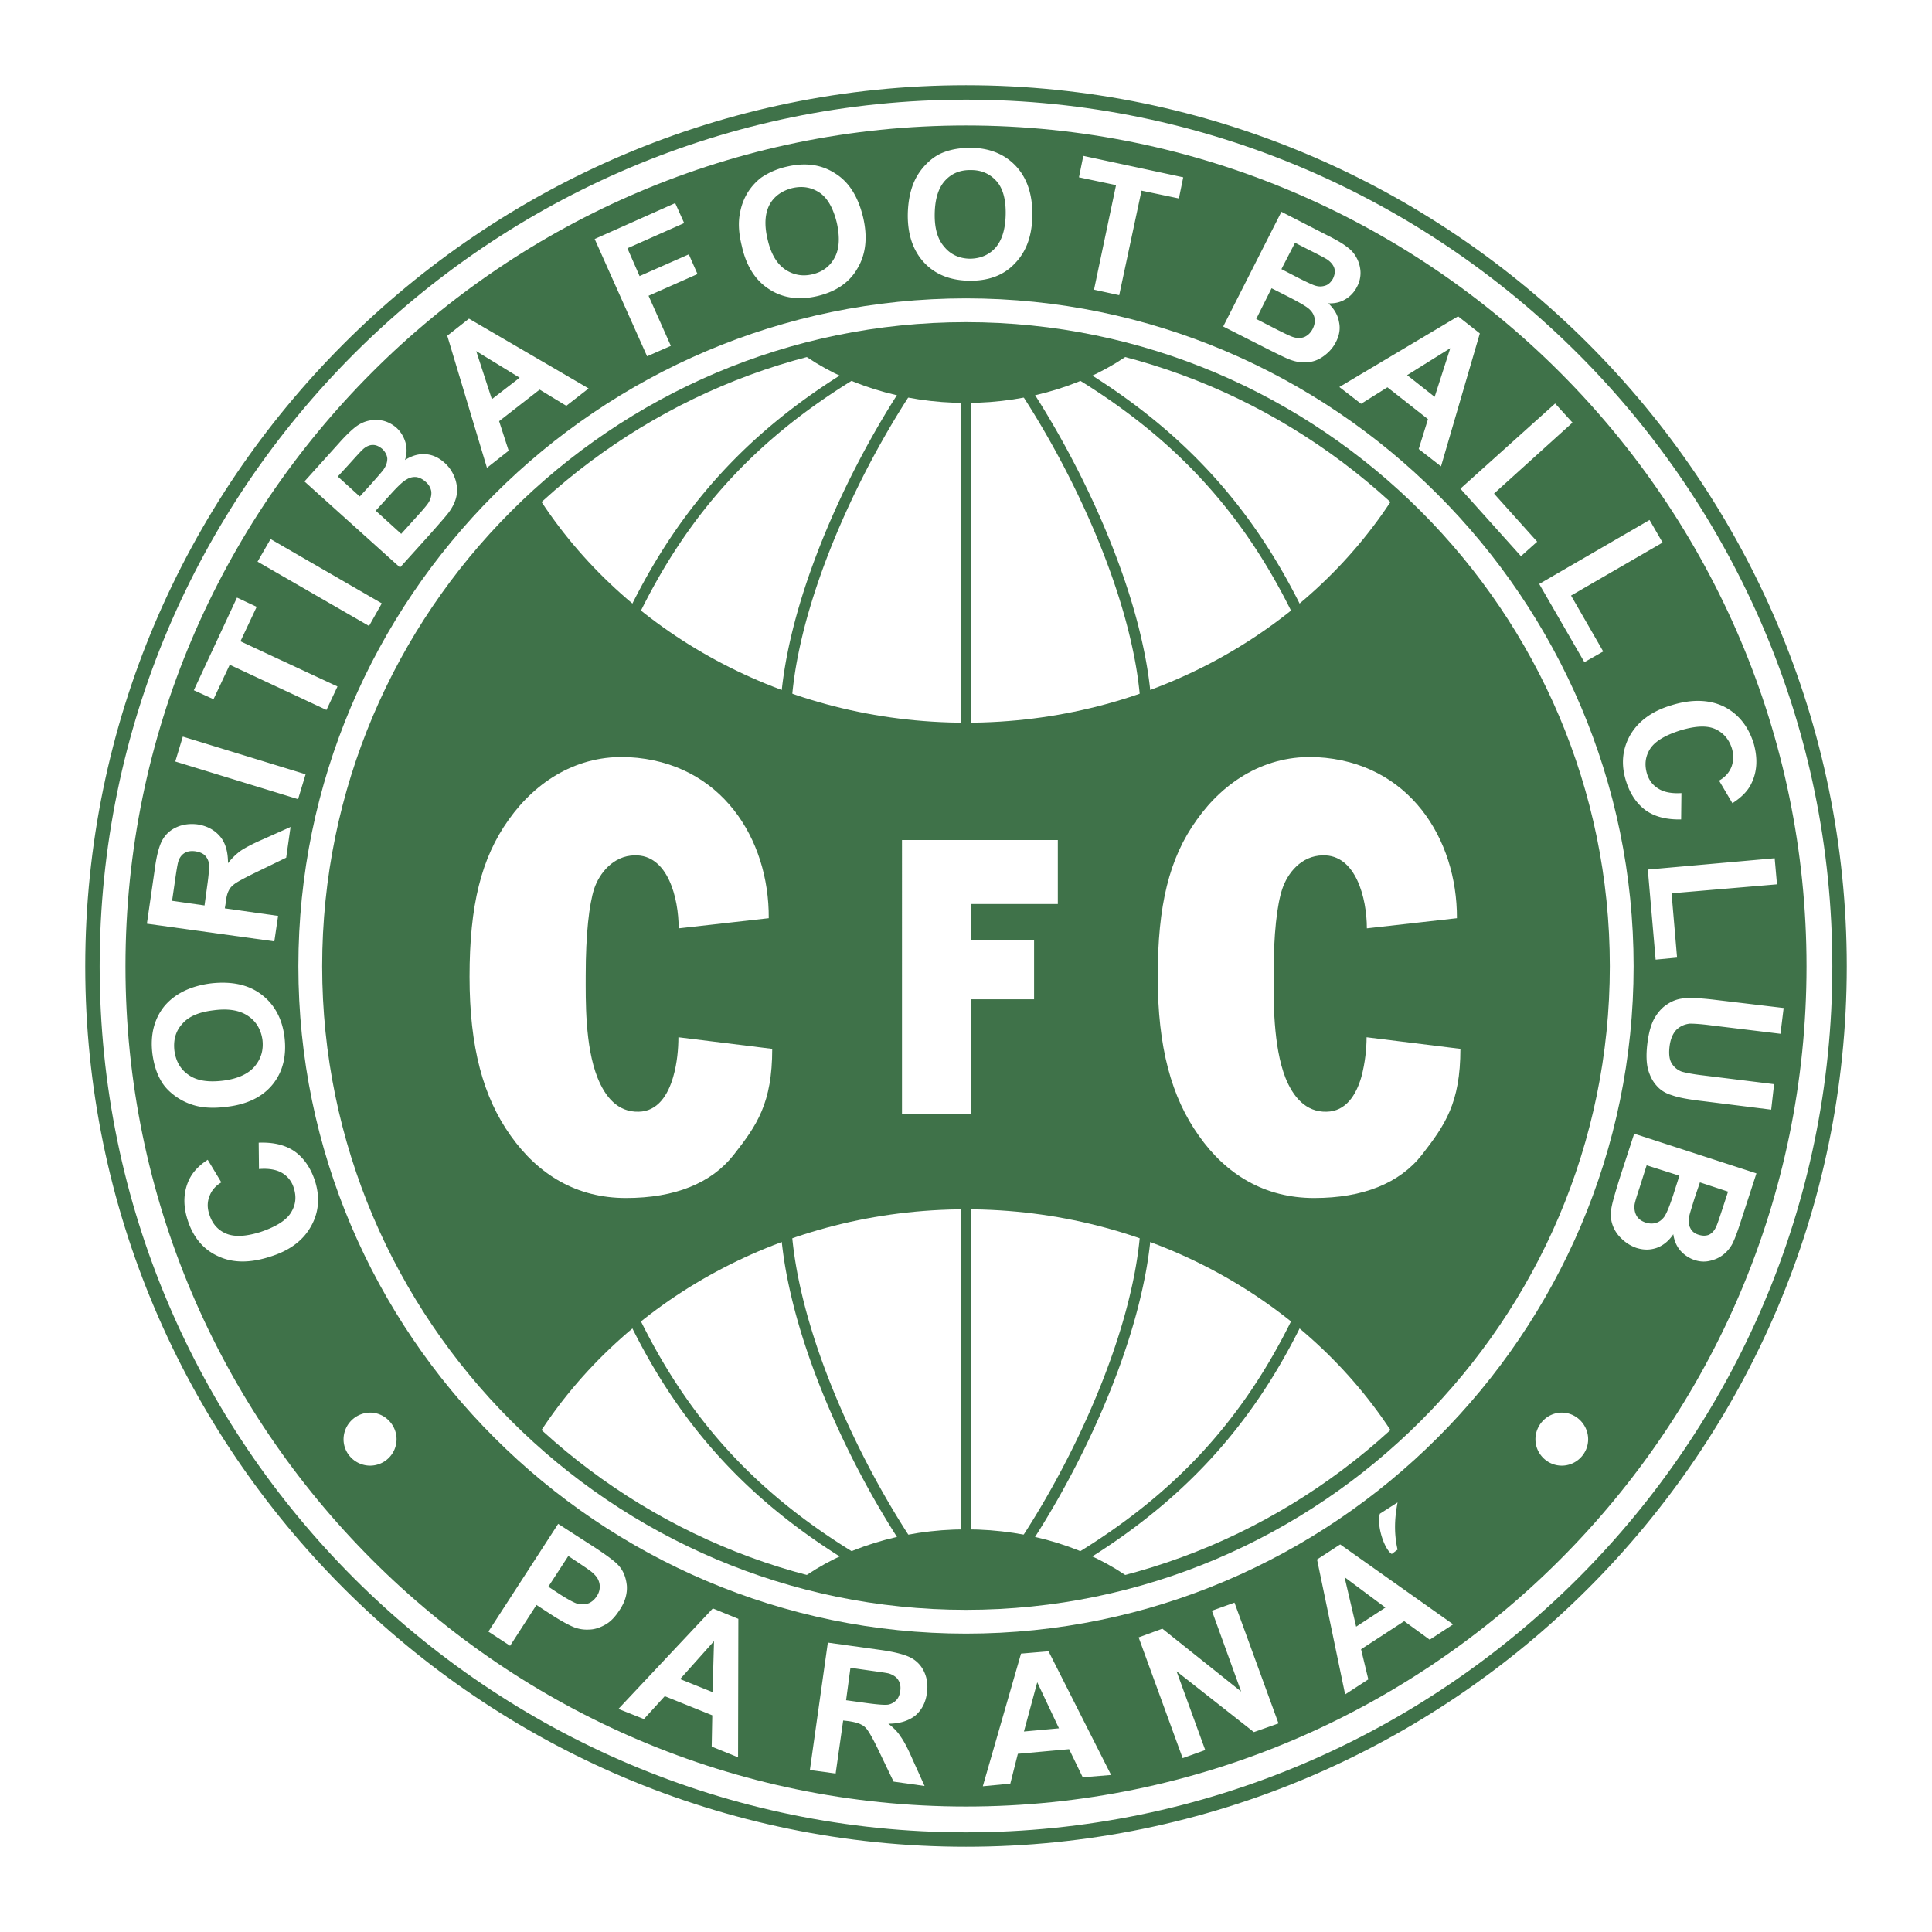
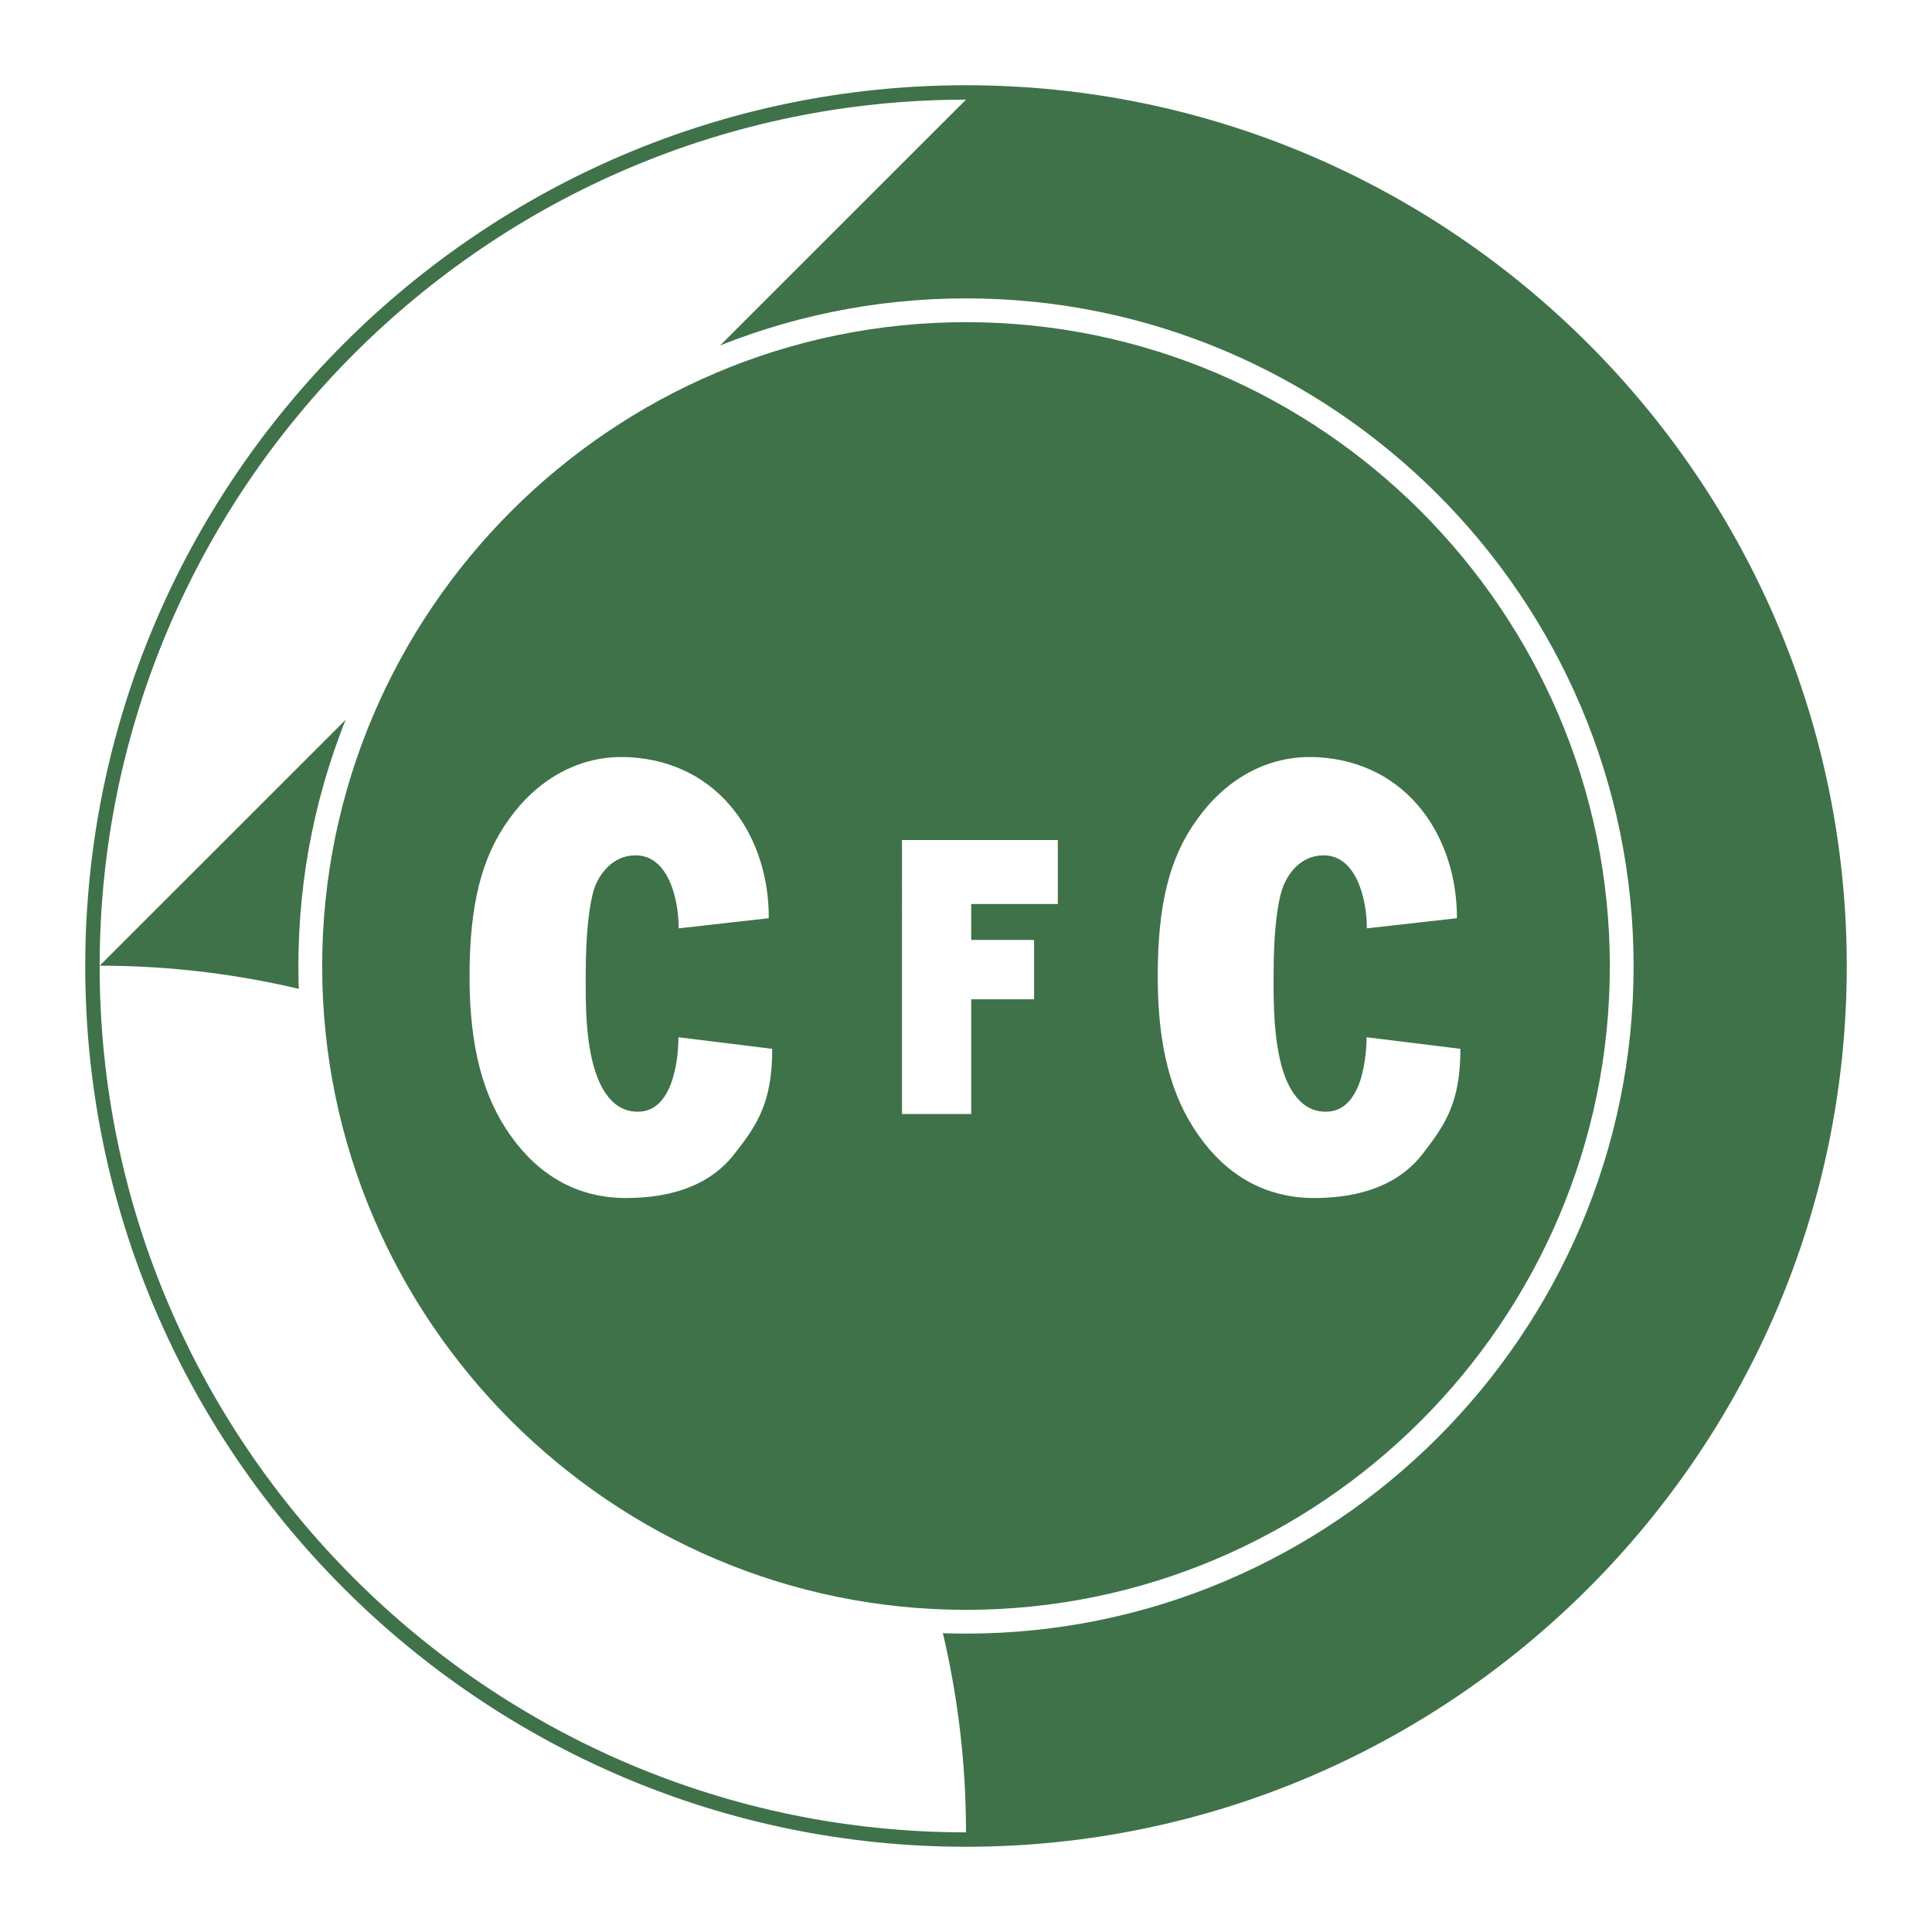
<svg xmlns="http://www.w3.org/2000/svg" width="2500" height="2500" viewBox="0 0 192.756 192.756">
  <path fill-rule="evenodd" clip-rule="evenodd" fill="#fff" d="M0 0h192.756v192.756H0V0z" />
-   <path d="M96.378 8.504c24.196 0 46.165 9.871 62.085 25.795 15.92 15.922 25.789 37.896 25.789 62.107v.002c0 24.182-9.871 46.143-25.791 62.059s-37.887 25.785-62.082 25.785h-.001c-24.196 0-46.164-9.869-62.082-25.785C18.375 142.551 8.504 120.59 8.504 96.408v-.002c0-24.21 9.87-46.185 25.789-62.107C50.213 18.375 72.181 8.504 96.376 8.504h.002zm0 1.438h-.002c-23.802 0-45.41 9.708-61.066 25.368C19.651 50.972 9.943 72.589 9.942 96.406v.002c0 23.787 9.708 45.389 25.364 61.041 15.659 15.656 37.269 25.365 61.071 25.365h.001c23.802 0 45.412-9.709 61.07-25.363 15.656-15.654 25.365-37.256 25.365-61.043v-.002c0-23.817-9.709-45.434-25.367-61.096-15.657-15.66-37.264-25.367-61.068-25.368z" fill="#3f7249" />
-   <path d="M96.378 12.518c46.179 0 83.86 37.682 83.86 83.889 0 46.15-37.682 83.832-83.86 83.832s-83.861-37.682-83.861-83.832c0-46.207 37.683-83.889 83.861-83.889z" fill-rule="evenodd" clip-rule="evenodd" fill="#3f7249" />
-   <path d="M25.839 116.635l-.029-2.629c1.474-.059 2.659.23 3.583.867.896.635 1.589 1.617 2.023 2.918.52 1.619.404 3.15-.375 4.537-.781 1.416-2.11 2.428-4.046 3.035-2.023.664-3.756.664-5.23-.029-1.474-.666-2.485-1.879-3.034-3.584-.491-1.502-.434-2.861.145-4.074.347-.723.954-1.387 1.85-1.965l1.358 2.254c-.578.346-.982.809-1.185 1.387-.231.578-.231 1.186 0 1.85.289.896.838 1.531 1.676 1.879.838.346 1.965.289 3.439-.174 1.531-.52 2.543-1.156 3.005-1.908.491-.779.578-1.588.289-2.484a2.575 2.575 0 0 0-1.185-1.502c-.55-.32-1.33-.464-2.284-.378zm-3.208-6.213c-1.3.174-2.427.115-3.352-.174a6.049 6.049 0 0 1-1.878-.953c-.578-.434-1.04-.924-1.358-1.502-.433-.752-.694-1.619-.838-2.658-.231-1.879.173-3.469 1.185-4.74 1.041-1.242 2.601-2.021 4.653-2.283 2.052-.23 3.728.117 5.028 1.1s2.081 2.398 2.312 4.246c.231 1.908-.174 3.498-1.185 4.74s-2.544 1.993-4.567 2.224zm-.404-2.6c1.416-.174 2.485-.637 3.15-1.389.665-.779.925-1.646.809-2.686-.145-1.012-.607-1.822-1.416-2.371-.838-.578-1.965-.779-3.468-.578-1.445.174-2.485.607-3.121 1.359-.665.723-.896 1.617-.781 2.658.145 1.068.607 1.879 1.416 2.428.81.579 1.937.751 3.411.579zm5.144-13.9l-12.715-1.763.78-5.403c.174-1.358.434-2.341.751-2.919s.78-1.011 1.416-1.3 1.329-.375 2.081-.289c.954.145 1.705.549 2.254 1.185s.81 1.531.81 2.688a6.384 6.384 0 0 1 1.271-1.243c.434-.289 1.185-.693 2.254-1.156l2.716-1.214-.434 3.063-3.034 1.474c-1.069.52-1.763.896-2.052 1.098-.289.203-.52.434-.636.694-.144.26-.26.665-.317 1.271l-.087.52 5.317.751-.375 2.543zm-6.965-3.584l.26-1.907c.173-1.213.231-1.994.173-2.312a1.487 1.487 0 0 0-.434-.81c-.231-.202-.549-.317-.924-.375-.434-.058-.78 0-1.069.173-.318.202-.521.491-.636.896-.058.203-.173.838-.318 1.878l-.289 1.994 3.237.463zm9.334-10.605l-12.252-3.756.751-2.485 12.252 3.757-.751 2.484zm2.832-8.9l-9.652-4.508-1.618 3.439-1.965-.896 4.306-9.247 1.965.924-1.618 3.439 9.681 4.508-1.099 2.341zm4.248-8.38l-11.125-6.416 1.3-2.254 11.097 6.415-1.272 2.255zm-6.444-14.42l3.439-3.814c.665-.751 1.214-1.271 1.618-1.59.405-.317.81-.52 1.271-.636.462-.115.954-.115 1.474-.028.491.115.954.347 1.387.722.434.405.723.896.896 1.474.145.578.145 1.156-.058 1.734.694-.434 1.387-.636 2.081-.578.694.058 1.301.347 1.85.838.434.375.78.867 1.012 1.445s.289 1.127.231 1.705c-.087.578-.318 1.127-.723 1.705-.231.347-.925 1.127-2.023 2.369l-2.919 3.237-9.536-8.583zm3.324-.491l2.196 1.994 1.156-1.271c.665-.751 1.069-1.213 1.214-1.416.26-.375.376-.722.376-1.098-.029-.347-.203-.664-.492-.953-.318-.26-.607-.405-.954-.405-.318 0-.665.145-.982.433-.202.174-.693.723-1.503 1.619L33.7 47.542zm3.785 3.409l2.543 2.312 1.618-1.792c.636-.693 1.012-1.156 1.127-1.358.202-.347.289-.694.26-1.069a1.6 1.6 0 0 0-.578-.982c-.289-.26-.578-.405-.896-.462a1.507 1.507 0 0 0-.982.231c-.347.173-.896.693-1.676 1.56l-1.416 1.56zm21.24-12.195L56.5 40.49l-2.659-1.618-4.045 3.15.954 2.947-2.167 1.705-3.959-13.177 2.167-1.705 11.934 6.964zm-6.878-1.069l-4.335-2.658 1.561 4.797 2.774-2.139zm12.715-2.138l-5.23-11.704 8.033-3.583.896 1.994-5.664 2.514 1.214 2.774 4.913-2.167.867 1.965-4.884 2.167 2.225 4.999-2.37 1.041zm9.449-11.01c-.318-1.271-.375-2.369-.173-3.323a5.766 5.766 0 0 1 .751-1.994 5.656 5.656 0 0 1 1.358-1.503 7.446 7.446 0 0 1 2.572-1.098c1.849-.433 3.467-.203 4.826.693 1.387.867 2.283 2.341 2.774 4.393.462 1.994.26 3.699-.578 5.086-.809 1.416-2.167 2.312-3.988 2.746-1.85.433-3.468.202-4.826-.694-1.357-.867-2.282-2.312-2.716-4.306zm2.572-.664c.318 1.416.896 2.398 1.705 2.977.838.578 1.763.751 2.746.52 1.011-.231 1.763-.781 2.225-1.647.491-.867.549-2.052.231-3.497-.347-1.416-.896-2.428-1.676-2.977-.809-.549-1.705-.722-2.745-.491-1.041.26-1.821.81-2.283 1.647-.463.867-.55 2.022-.203 3.468zM90.57 21.36c.028-1.3.26-2.398.665-3.294.289-.636.694-1.214 1.214-1.734s1.069-.896 1.676-1.127c.809-.318 1.734-.462 2.774-.462 1.879.029 3.381.665 4.479 1.85 1.098 1.185 1.648 2.832 1.619 4.912-.029 2.081-.637 3.67-1.793 4.826-1.098 1.156-2.629 1.705-4.507 1.676-1.907-.029-3.41-.636-4.508-1.821-1.099-1.185-1.648-2.803-1.619-4.826zm2.687-.058c-.029 1.474.289 2.572.953 3.323.636.78 1.503 1.156 2.514 1.185 1.041 0 1.908-.347 2.572-1.069.664-.751 1.012-1.849 1.041-3.352.027-1.445-.262-2.572-.896-3.294-.637-.722-1.475-1.127-2.543-1.127-1.069-.029-1.936.318-2.601 1.041-.664.722-1.011 1.82-1.04 3.293zm15.893 7.6l2.197-10.432-3.699-.78.434-2.139 9.969 2.139-.434 2.109-3.727-.78-2.227 10.432-2.513-.549zm18.698-7.773l4.566 2.341c.924.462 1.561.838 1.965 1.156.404.289.723.636.953 1.069.23.404.375.896.404 1.387a2.887 2.887 0 0 1-.348 1.532c-.26.52-.664.954-1.154 1.243-.521.318-1.098.434-1.705.404.607.578.953 1.185 1.068 1.879.145.664.029 1.329-.316 1.994-.262.52-.637.954-1.129 1.33-.49.375-1.01.606-1.588.665-.578.086-1.186 0-1.82-.231-.406-.144-1.359-.606-2.832-1.358l-3.873-1.965 5.809-11.446zm1.357 3.092l-1.357 2.63 1.502.78c.896.462 1.475.723 1.705.809.434.173.809.173 1.156.058.318-.087.578-.347.779-.694.174-.375.232-.693.146-1.011-.088-.318-.318-.607-.666-.867-.201-.145-.867-.491-1.965-1.041l-1.3-.664zm-2.34 4.537l-1.531 3.063 2.139 1.099c.809.404 1.357.665 1.588.722.377.116.752.116 1.1-.029.316-.145.605-.404.809-.81.174-.347.23-.664.201-.982a1.577 1.577 0 0 0-.461-.896c-.26-.289-.926-.665-1.965-1.214l-1.88-.953zM143.77 46.53l-2.225-1.733.924-2.977-4.045-3.179-2.629 1.647-2.168-1.676 11.848-7.051 2.168 1.705-3.873 13.264zm-.635-6.936l1.561-4.854-4.307 2.688 2.746 2.166zm2.57 9.161l9.451-8.496 1.732 1.907-7.83 7.08 4.305 4.797-1.617 1.445-6.041-6.733zm7.861 9.507l11.01-6.386 1.301 2.254-9.133 5.289 3.209 5.577-1.879 1.069-4.508-7.803zm14.19 20.864l-.029 2.629c-1.445.029-2.631-.26-3.555-.925-.896-.665-1.561-1.647-1.965-2.976-.492-1.618-.348-3.121.434-4.508.809-1.388 2.166-2.399 4.104-2.977 2.021-.635 3.785-.578 5.23.116 1.443.723 2.428 1.937 2.977 3.641.434 1.502.375 2.861-.232 4.075-.346.723-.982 1.358-1.877 1.936l-1.33-2.254c.607-.347 1.012-.809 1.242-1.387.203-.578.23-1.185.029-1.85-.289-.896-.838-1.531-1.646-1.907-.838-.375-1.965-.317-3.439.116-1.561.492-2.572 1.098-3.062 1.85-.492.78-.578 1.589-.318 2.485.201.665.578 1.156 1.156 1.503.546.347 1.326.491 2.281.433zm-3.354 7.629l12.658-1.127.23 2.601-10.518.896.549 6.416-2.139.202-.78-8.988zm13.553 13.813l-.316 2.572-6.908-.838c-1.098-.145-1.791-.174-2.137-.174-.521.059-.982.26-1.359.635-.346.377-.578.926-.664 1.648s-.029 1.301.23 1.705.607.664 1.012.809c.434.115 1.156.26 2.168.375l7.021.867-.289 2.543-6.703-.838c-1.533-.174-2.602-.375-3.209-.607-.605-.172-1.127-.49-1.502-.924-.404-.434-.664-.953-.867-1.619-.174-.664-.201-1.502-.086-2.514.145-1.213.404-2.109.779-2.717.348-.576.781-1.039 1.271-1.328a3.391 3.391 0 0 1 1.502-.549c.752-.088 1.822-.029 3.266.145l6.791.809zm-2.715 16.5l-1.59 4.885c-.318.982-.578 1.676-.809 2.137-.232.434-.551.811-.926 1.1s-.809.49-1.33.605c-.49.117-1.01.088-1.531-.086a3.296 3.296 0 0 1-1.443-.982c-.377-.463-.578-.982-.666-1.59-.434.666-1.012 1.127-1.646 1.359-.664.23-1.33.23-2.053 0a3.978 3.978 0 0 1-1.473-.926 3.354 3.354 0 0 1-.926-1.473c-.172-.551-.172-1.156-.027-1.82.086-.434.375-1.445.865-3.006l1.359-4.162 12.196 3.959zm-2.832 1.821l-2.805-.924-.549 1.617c-.289.955-.49 1.561-.52 1.793-.086.463-.059.838.115 1.156.145.316.434.549.838.664.377.115.693.115 1.012 0 .289-.145.549-.404.723-.809.115-.232.346-.926.723-2.082l.463-1.415zm-4.855-1.588l-3.266-1.041-.723 2.283c-.289.867-.463 1.445-.49 1.705-.029.375.027.723.201 1.039.174.318.492.551.926.693.375.117.723.117 1.012.029.316-.086.578-.289.809-.578.23-.316.52-1.01.895-2.137l.636-1.993zM36.936 140.938c1.445 0 2.629 1.215 2.629 2.66a2.64 2.64 0 0 1-2.629 2.629c-1.474 0-2.659-1.186-2.659-2.629a2.67 2.67 0 0 1 2.659-2.66zm118.884 0c-1.445 0-2.629 1.215-2.629 2.66 0 1.443 1.184 2.629 2.629 2.629s2.629-1.186 2.629-2.629c0-1.446-1.183-2.66-2.629-2.66zM48.726 162.785l6.964-10.75 3.497 2.254c1.329.867 2.139 1.473 2.485 1.85.52.549.781 1.242.867 2.051.058.811-.173 1.648-.751 2.486-.434.664-.896 1.154-1.445 1.443-.52.289-1.069.463-1.589.463a3.523 3.523 0 0 1-1.474-.23c-.578-.232-1.358-.664-2.341-1.301l-1.416-.924-2.63 4.074-2.167-1.416zm7.976-7.543l-1.994 3.062 1.185.781c.866.549 1.474.867 1.82.953.375.059.723.029 1.04-.086.318-.145.578-.377.78-.693.26-.377.347-.781.289-1.186s-.26-.752-.578-1.041c-.202-.23-.722-.576-1.502-1.098l-1.04-.692zm16.934 20.084l-2.63-1.068.058-3.121-4.739-1.908-2.081 2.283-2.543-1.012 9.421-10.027 2.543 1.041-.029 13.812zm-2.543-6.502l.145-5.086-3.381 3.785 3.236 1.301zm9.709 7.774l1.792-12.715 5.403.752c1.358.201 2.341.461 2.919.779a2.957 2.957 0 0 1 1.3 1.416c.289.637.375 1.33.26 2.08-.115.955-.52 1.705-1.156 2.254-.665.521-1.561.811-2.688.811.521.404.925.809 1.214 1.271.318.434.723 1.184 1.185 2.254l1.214 2.688-3.092-.434-1.445-3.006c-.52-1.098-.896-1.762-1.098-2.051-.203-.318-.434-.521-.694-.637-.26-.145-.693-.26-1.271-.346l-.521-.059-.751 5.289-2.571-.346zm3.613-6.965l1.878.26c1.243.174 2.023.232 2.341.174a1.47 1.47 0 0 0 .78-.434c.231-.23.347-.549.405-.924.058-.434 0-.781-.203-1.098-.173-.289-.491-.492-.896-.637-.202-.059-.81-.145-1.85-.289l-2.022-.289-.433 3.237zm26.44 7.457l-2.832.23-1.357-2.803-5.115.461-.752 2.977-2.744.262 3.814-13.236 2.744-.23 6.242 12.339zm-5.201-4.654l-2.168-4.594-1.328 4.912 3.496-.318zm12.34 2.976l-4.393-12.049 2.369-.867 7.859 6.27-2.918-8.062 2.254-.809 4.393 12.051-2.457.867-7.715-6.068 2.861 7.859-2.253.808zm26.99-13.35l-2.342 1.531-2.543-1.85-4.305 2.803.723 3.006-2.312 1.502-2.803-13.465 2.311-1.504 11.271 7.977zm-6.761-1.675l-4.076-3.035 1.156 4.941 2.92-1.906zm1.213-10.491l-1.764 1.127c-.346 1.213.463 3.584 1.186 4.016l.578-.432c-.405-1.793-.26-3.324 0-4.711z" fill-rule="evenodd" clip-rule="evenodd" fill="#fff" />
+   <path d="M96.378 8.504c24.196 0 46.165 9.871 62.085 25.795 15.92 15.922 25.789 37.896 25.789 62.107v.002c0 24.182-9.871 46.143-25.791 62.059s-37.887 25.785-62.082 25.785h-.001c-24.196 0-46.164-9.869-62.082-25.785C18.375 142.551 8.504 120.59 8.504 96.408v-.002c0-24.21 9.87-46.185 25.789-62.107C50.213 18.375 72.181 8.504 96.376 8.504h.002zm0 1.438h-.002c-23.802 0-45.41 9.708-61.066 25.368C19.651 50.972 9.943 72.589 9.942 96.406v.002c0 23.787 9.708 45.389 25.364 61.041 15.659 15.656 37.269 25.365 61.071 25.365h.001v-.002c0-23.817-9.709-45.434-25.367-61.096-15.657-15.66-37.264-25.367-61.068-25.368z" fill="#3f7249" />
  <path d="M96.378 29.769c36.671 0 66.608 29.938 66.608 66.637 0 36.643-29.938 66.58-66.608 66.58s-66.609-29.938-66.609-66.58c0-36.699 29.938-66.637 66.609-66.637z" fill-rule="evenodd" clip-rule="evenodd" fill="#fff" />
  <path d="M96.378 32.861c34.966 0 63.517 28.551 63.517 63.545 0 34.938-28.551 63.488-63.517 63.488s-63.517-28.551-63.517-63.488c0-34.994 28.551-63.545 63.517-63.545z" fill-rule="evenodd" clip-rule="evenodd" fill="#3f7249" />
-   <path d="M139.117 143.279c-8.611-13.525-24.562-22.627-42.739-22.627-18.176 0-34.128 9.102-42.739 22.627 7.34 6.703 16.24 11.703 26.094 14.391 4.277-3.15 10.172-5.086 16.645-5.086 6.474 0 12.368 1.936 16.646 5.086 9.853-2.688 18.753-7.688 26.093-14.391zm0-93.801c-8.611 13.524-24.562 22.626-42.739 22.626-18.176 0-34.128-9.103-42.739-22.626 7.34-6.705 16.24-11.704 26.094-14.391 4.277 3.15 10.172 5.115 16.645 5.115 6.474 0 12.368-1.965 16.646-5.115 9.853 2.687 18.753 7.686 26.093 14.391z" fill-rule="evenodd" clip-rule="evenodd" fill="#fff" />
-   <path d="M128.98 61.272c-2.477-5.054-5.402-9.441-8.975-13.327-3.572-3.888-7.797-7.281-12.867-10.346l.557-.923c5.158 3.119 9.459 6.575 13.104 10.54 3.646 3.967 6.629 8.438 9.152 13.584l-.971.472zM113.756 69.721l-.002-.007a38.82 38.82 0 0 0-.633-4.394 53.507 53.507 0 0 0-1.133-4.56c-2.324-7.91-6.463-16.03-10.453-22.025l.898-.595c4.039 6.07 8.229 14.296 10.588 22.316a53.88 53.88 0 0 1 1.156 4.653c.311 1.546.533 3.058.656 4.516v.006l-1.077.09zM95.838 72.971V39.45h1.079v33.521h-1.079zM77.922 69.632v-.006c.123-1.458.346-2.97.655-4.516.305-1.523.695-3.08 1.158-4.653 2.358-8.02 6.548-16.246 10.588-22.316l.897.595c-3.99 5.995-8.128 14.115-10.453 22.025a52.754 52.754 0 0 0-1.132 4.56 39.252 39.252 0 0 0-.634 4.394l-.001.006-1.078-.089zM62.806 60.8c2.521-5.146 5.498-9.617 9.141-13.584 3.64-3.965 7.941-7.421 13.114-10.54l.557.923c-5.086 3.065-9.31 6.458-12.879 10.346-3.567 3.886-6.486 8.272-8.964 13.327l-.969-.472zM129.951 131.955c-2.523 5.162-5.506 9.633-9.152 13.596-3.645 3.961-7.945 7.41-13.104 10.529l-.557-.924c5.07-3.064 9.295-6.451 12.867-10.334s6.498-8.27 8.975-13.338l.971.471zM114.834 123.123v.008a40.38 40.38 0 0 1-.656 4.518 54.403 54.403 0 0 1-1.156 4.656c-2.357 8.025-6.549 16.262-10.59 22.312l-.895-.6c3.988-5.971 8.125-14.1 10.451-22.018.449-1.527.83-3.053 1.133-4.562.297-1.486.514-2.957.633-4.396l.002-.006 1.078.088zM96.917 119.785v33.551h-1.079v-33.551h1.079zM79 123.035l.001.006c.121 1.439.337 2.91.634 4.396a53.54 53.54 0 0 0 1.132 4.562c2.326 7.918 6.463 16.047 10.451 22.018l-.893.6c-4.041-6.051-8.233-14.287-10.59-22.312a54.805 54.805 0 0 1-1.158-4.656 40.605 40.605 0 0 1-.655-4.518v-.008l1.078-.088zM63.775 131.484c2.478 5.068 5.396 9.455 8.964 13.338 3.569 3.883 7.793 7.27 12.879 10.334l-.557.924c-5.173-3.119-9.474-6.568-13.114-10.529-3.643-3.963-6.619-8.434-9.141-13.596l.969-.471z" fill="#3f7249" />
  <path d="M103.17 99.701h-6.272v11.443h-6.906V83.808h15.547v6.386h-8.641v3.583h6.272v5.924zm-26.125 4.942c0 5.434-1.531 7.629-3.843 10.576-2.225 2.832-5.866 4.307-10.75 4.307-4.942 0-8.756-2.342-11.501-6.213-2.745-3.844-4.104-8.844-4.104-15.865 0-7.109 1.156-11.819 3.901-15.663 2.745-3.872 6.906-6.502 11.992-6.241 9.218.491 14.015 8.148 13.958 16.066l-8.987 1.012c0-3.006-1.069-7.369-4.392-7.282-2.139.029-3.525 1.792-4.045 3.352-.491 1.561-.838 4.45-.838 8.641 0 2.398-.087 7.021 1.185 10.201.751 1.877 1.994 3.438 4.103 3.381 1.878-.029 2.919-1.648 3.439-3.469.405-1.387.521-2.859.521-3.959l9.361 1.156zm68.66 0c0 5.434-1.559 7.629-3.842 10.576-2.227 2.832-5.867 4.307-10.75 4.307-4.941 0-8.785-2.342-11.502-6.213-2.744-3.844-4.104-8.844-4.104-15.865 0-7.109 1.127-11.819 3.902-15.663 2.744-3.872 6.906-6.502 11.992-6.241 9.189.491 13.986 8.148 13.957 16.066l-8.986 1.012c0-3.006-1.1-7.369-4.393-7.282-2.168.029-3.525 1.792-4.047 3.352-.52 1.561-.867 4.45-.867 8.641 0 2.398-.057 7.021 1.186 10.201.752 1.877 2.023 3.438 4.104 3.381 1.908-.029 2.947-1.648 3.469-3.469.375-1.387.52-2.859.52-3.959l9.361 1.156z" fill-rule="evenodd" clip-rule="evenodd" fill="#fff" />
  <path d="M96.378 32.142c17.681 0 33.739 7.22 45.38 18.863 11.637 11.642 18.855 27.707 18.855 45.401v.002c0 17.664-7.219 33.717-18.859 45.354-11.639 11.633-27.695 18.852-45.375 18.852h-.001c-17.68 0-33.738-7.219-45.376-18.852-11.64-11.637-18.859-27.689-18.859-45.354v-.002c0-17.694 7.219-33.759 18.857-45.401 11.64-11.644 27.699-18.862 45.377-18.863h.001zm0 1.439h-.002c-17.285 0-32.984 7.056-44.36 18.436C40.638 63.399 33.58 79.106 33.58 96.407v.002c0 17.271 7.056 32.963 18.432 44.336 11.378 11.375 27.079 18.432 44.365 18.432h.001c17.285 0 32.986-7.057 44.363-18.432 11.377-11.373 18.434-27.064 18.434-44.336v-.002c0-17.301-7.057-33.007-18.436-44.389-11.376-11.381-27.075-18.437-44.361-18.437z" fill="#3f7249" />
</svg>